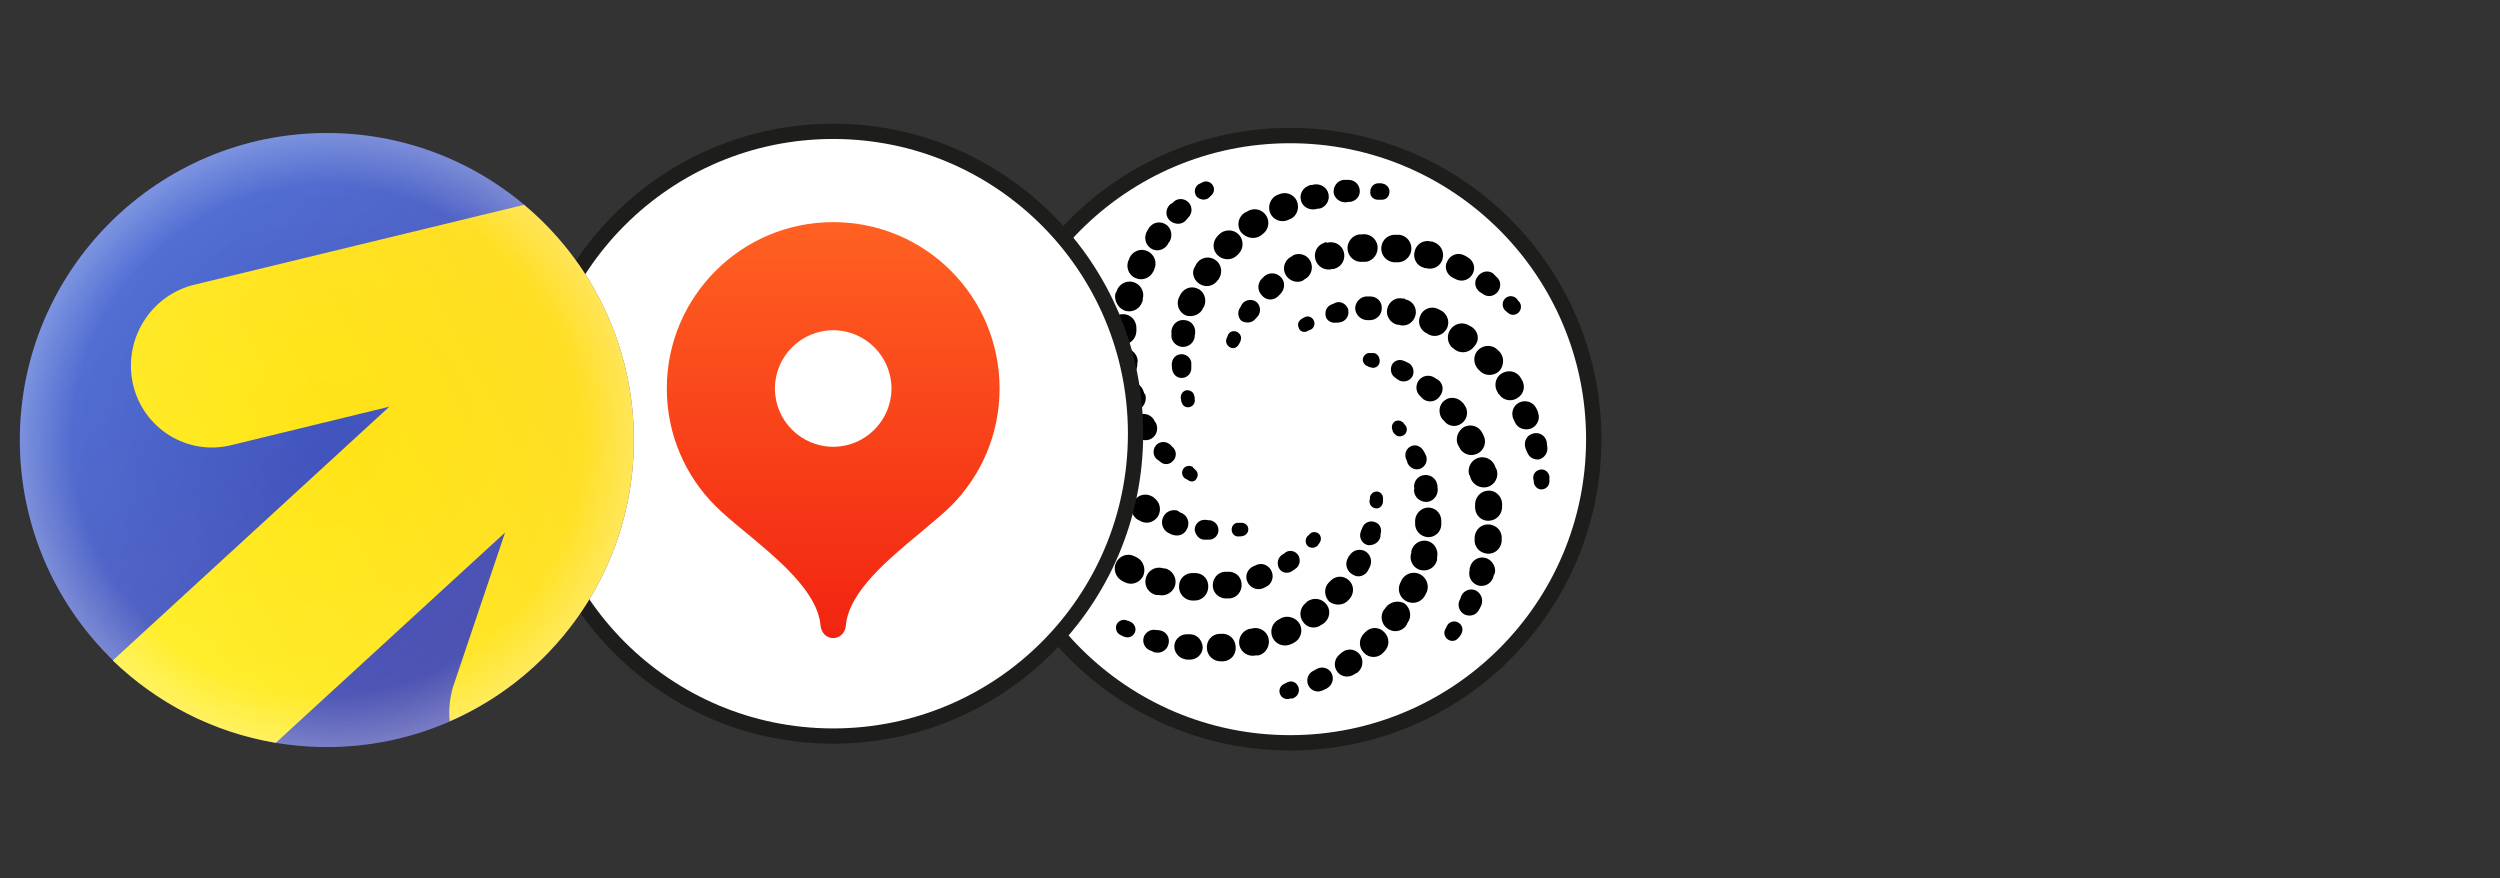
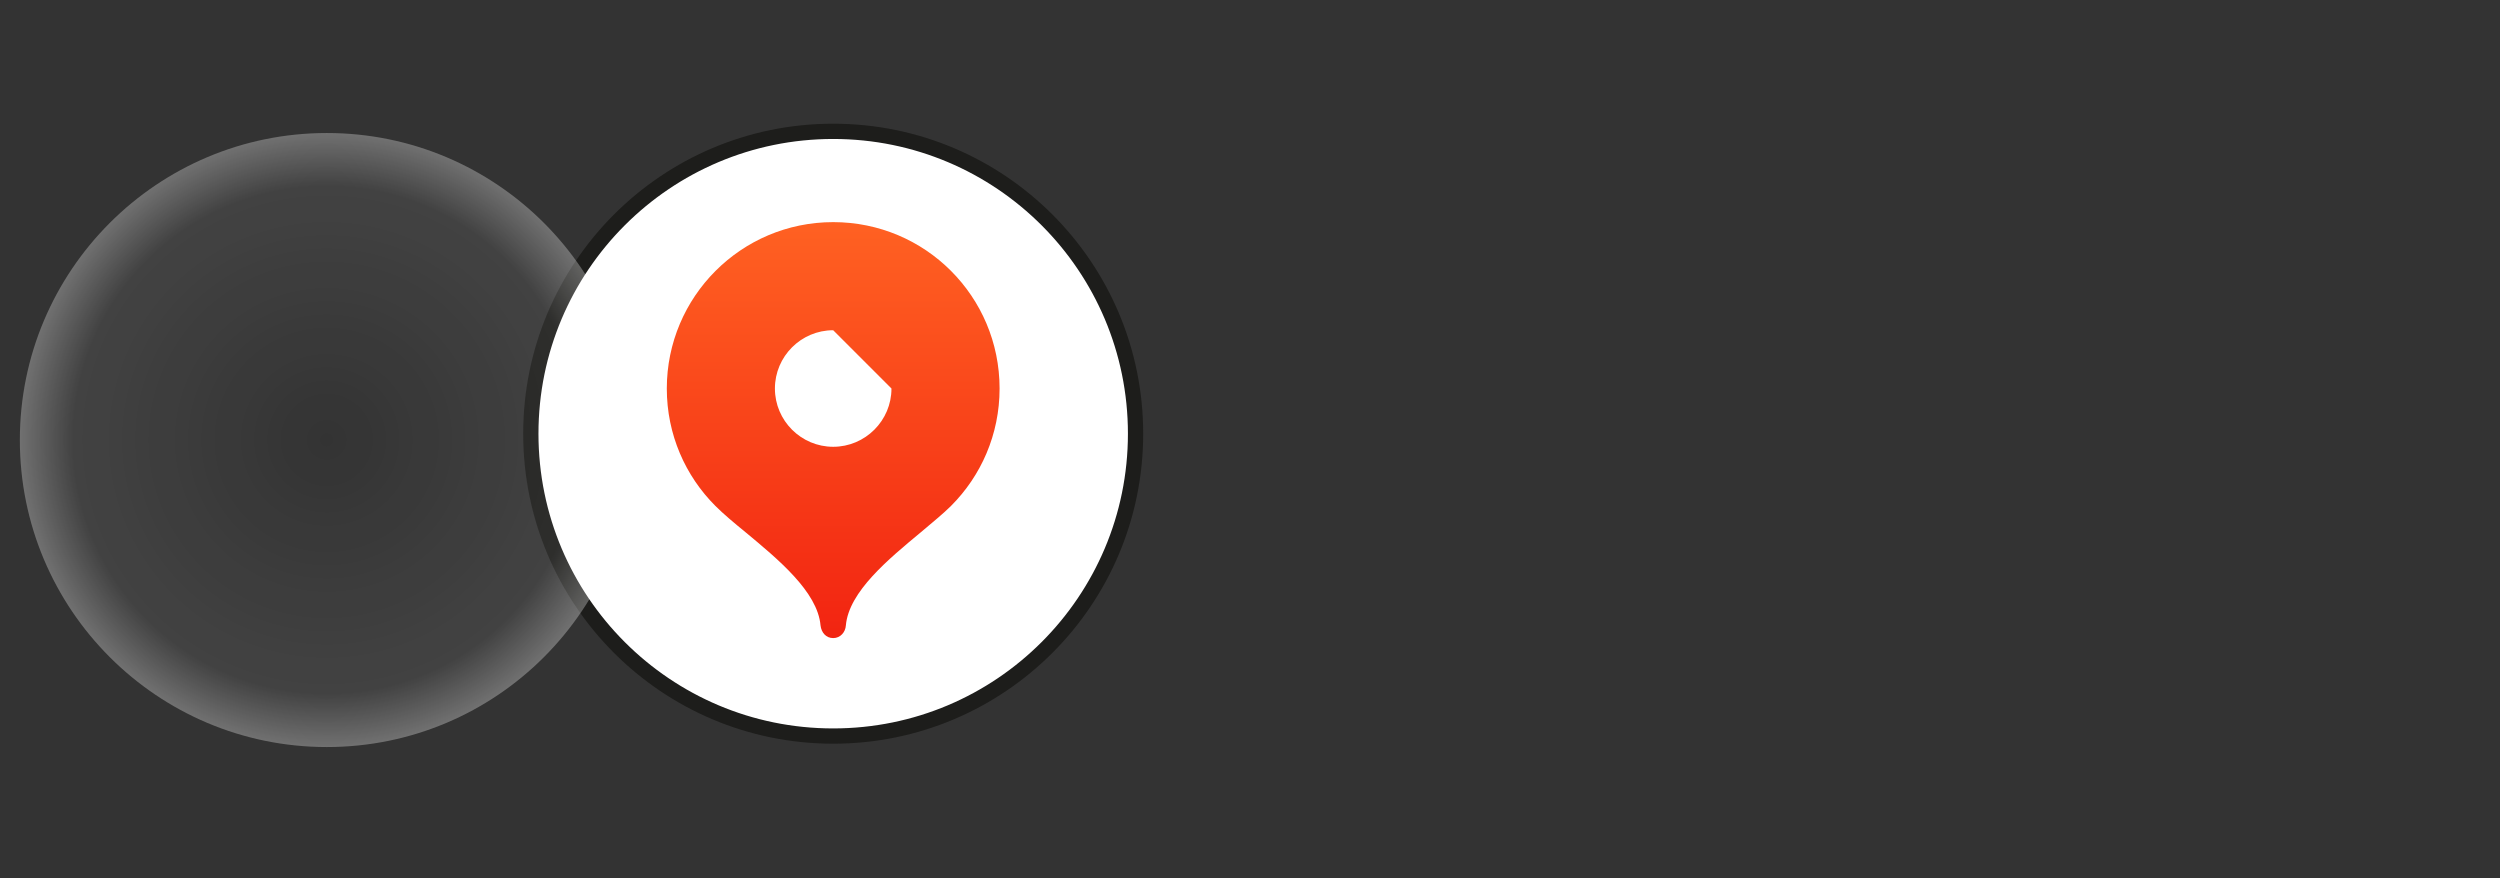
<svg xmlns="http://www.w3.org/2000/svg" version="1.1" id="Layer_1" x="0px" y="0px" viewBox="0 0 592 208" style="enable-background:new 0 0 592 208;" xml:space="preserve">
  <rect x="0" y="0" width="592" height="208" fill="#333333" stroke="none" />
  <style type="text/css">
	.st0{fill:#FFFFFF;}
	.st1{fill:#FFFFFF;stroke:#1D1D1B;stroke-width:1.804;stroke-miterlimit:10;}
	.st2{fill-rule:evenodd;clip-rule:evenodd;fill:url(#SVGID_1_);}
	.st3{fill:url(#SVGID_00000038397137366917521510000006372166646669103026_);}
	.st4{fill:url(#SVGID_00000029034815915654551350000013337838346484172160_);}
	.st5{fill-rule:evenodd;clip-rule:evenodd;fill:url(#SVGID_00000172413107498675988990000013723813817823085452_);}
	.st6{fill:url(#SVGID_00000160881002605316134930000005710052723296333728_);}
	.st7{fill:url(#SVGID_00000012445936484445322850000001111080728374868890_);}
	.st8{fill-rule:evenodd;clip-rule:evenodd;fill:url(#SVGID_00000176757793252703816380000003269804616715878325_);}
	.st9{fill:url(#SVGID_00000055688458373703113440000012734205464243848870_);}
	.st10{fill:url(#SVGID_00000021810565317464881510000011306082031764781700_);}
	.st11{fill-rule:evenodd;clip-rule:evenodd;fill:url(#SVGID_00000124127780053571168380000016919996765375922567_);}
	.st12{fill:url(#SVGID_00000101078737691907569900000012919227615649166763_);}
	.st13{fill:url(#SVGID_00000173861882729890004510000000433659387963052967_);}
	.st14{clip-path:url(#SVGID_00000017489626239481299680000000543447917262996634_);}
	.st15{fill-rule:evenodd;clip-rule:evenodd;fill:url(#SVGID_00000097480350110039058330000015154733866346145158_);}
	.st16{fill:url(#SVGID_00000138544372528189299730000009953240107753845144_);}
	.st17{fill:url(#SVGID_00000070836206798082186270000013155165548476995220_);}
	.st18{fill-rule:evenodd;clip-rule:evenodd;fill:url(#SVGID_00000115502219172588080900000017307520368425253013_);}
	.st19{fill:url(#SVGID_00000096750968155791246640000005105502577380920485_);}
	.st20{fill:url(#SVGID_00000178177489698532685570000009936136916977775536_);}
	.st21{fill:#FFFFFF;stroke:#1D1D1B;stroke-width:3.615;stroke-miterlimit:10;}
	.st22{fill-rule:evenodd;clip-rule:evenodd;fill:url(#SVGID_00000044155063769767261230000005652909930103072384_);}
	.st23{fill:url(#SVGID_00000016786669935539724790000007296727106373109920_);}
	.st24{fill:url(#SVGID_00000163048606744430118610000005837752580330253958_);}
	.st25{fill:url(#SVGID_00000132775111563532522300000015428133732660129920_);}
	.st26{fill:url(#SVGID_00000003799091873375420230000001345443636141474455_);}
	.st27{fill-rule:evenodd;clip-rule:evenodd;fill:url(#SVGID_00000120534985629859820550000013861184484840408209_);}
	.st28{fill:url(#SVGID_00000059283079943789598910000009005155837242659490_);}
	.st29{fill:url(#SVGID_00000050623868428730586290000010864738673487111077_);}
	.st30{fill-rule:evenodd;clip-rule:evenodd;fill:url(#SVGID_00000025421995192082779340000011987460954967190177_);}
	.st31{fill:url(#SVGID_00000059308810456070934850000006979883012515148199_);}
	.st32{fill:url(#SVGID_00000061473089505295599580000003864112333594636198_);}
	.st33{fill-rule:evenodd;clip-rule:evenodd;fill:url(#SVGID_00000018206390585366736570000016134430478131548858_);}
	.st34{fill:#FFFFFF;stroke:#1D1D1B;stroke-width:0.613;stroke-miterlimit:10;}
	.st35{fill:#FFFFFF;stroke:#1D1D1B;stroke-width:0.61;stroke-miterlimit:10;}
	.st36{fill-rule:evenodd;clip-rule:evenodd;fill:url(#SVGID_00000050628041602829067510000000086468757669987773_);}
	.st37{fill:url(#SVGID_00000155856938414867566770000010053669381189341594_);}
	.st38{fill:url(#SVGID_00000122700725967310960400000013355873258494173591_);}
	.st39{fill:url(#SVGID_00000180333006650809160680000003356923648323778495_);}
	.st40{fill-rule:evenodd;clip-rule:evenodd;fill:url(#SVGID_00000130637006838017764630000018257897919599307960_);}
	.st41{fill:url(#SVGID_00000031174680521102217140000001313799644640950189_);}
	.st42{fill:url(#SVGID_00000037690924314251308480000011834689098291847087_);}
	.st43{fill:url(#SVGID_00000022560522079425580570000007571187189321352621_);}
	.st44{fill:url(#SVGID_00000049213464812569202380000002682547331203533207_);}
	.st45{fill-rule:evenodd;clip-rule:evenodd;fill:url(#SVGID_00000069392619117073436400000017202471440763530894_);}
	.st46{fill:url(#SVGID_00000021116071648699769770000016033434398213646761_);}
	.st47{fill:url(#SVGID_00000168833003066122875480000006334172809952577198_);}
	.st48{fill-rule:evenodd;clip-rule:evenodd;fill:url(#SVGID_00000111167475149277408270000004162679575655873966_);}
	.st49{fill:url(#SVGID_00000146463860664196998140000006980695570248476040_);}
	.st50{fill-rule:evenodd;clip-rule:evenodd;fill:url(#SVGID_00000127727638147233139890000009402648624069949085_);}
	.st51{fill:url(#SVGID_00000113330734615929426650000011178477365407437485_);}
	.st52{fill:url(#SVGID_00000111159146654518417960000001122698805412554649_);}
	.st53{fill:url(#SVGID_00000116917045246606080580000015784681808398270907_);}
	.st54{fill-rule:evenodd;clip-rule:evenodd;fill:url(#SVGID_00000181785439644759125990000014765920762863818142_);}
	.st55{fill:url(#SVGID_00000064335454434814129690000014455613686540381346_);}
	.st56{fill:url(#SVGID_00000042735041056048737500000008767638489653747074_);}
	.st57{fill:#FFFFFF;stroke:#1D1D1B;stroke-width:3.634;stroke-miterlimit:10;}
	.st58{fill:#FFFFFF;stroke:#1D1D1B;stroke-width:3.616;stroke-miterlimit:10;}
	.st59{fill-rule:evenodd;clip-rule:evenodd;fill:url(#SVGID_00000063630886905380307020000018290757552007165373_);}
	.st60{fill:url(#SVGID_00000105424097036640699810000013048708248222248356_);}
	.st61{fill:url(#SVGID_00000141443724109730190820000000425760562951547023_);}
	.st62{fill:url(#SVGID_00000032644067583482035680000015084030734558944434_);}
</style>
  <g>
    <g>
      <g>
-         <circle class="st57" cx="305.5" cy="104" r="71.9" />
-       </g>
-       <path d="M281.5,113.8l-0.3-0.2l-0.2-0.1l-0.2-0.1c-0.8-0.4-1.1-1.4-0.7-2.2c0.4-0.8,1.4-1.1,2.2-0.7c0.1,0,0.2,0.1,0.2,0.2    l0.3,0.3l0.1,0.1l0.1,0.1c0.7,0.5,0.8,1.5,0.3,2.2C283,114,282.1,114.2,281.5,113.8z M277.6,109.3c1-0.8,1.1-2.3,0.3-3.2l-0.1-0.1    l-0.1-0.1l-0.4-0.4c-0.1-0.1-0.2-0.2-0.3-0.3c-1-0.8-2.5-0.7-3.3,0.3c-0.8,1-0.7,2.5,0.3,3.3l0.2,0.1l0.1,0.1l0.4,0.3    C275.5,110.1,276.8,110.1,277.6,109.3z M268.6,102.3l0.1,0.2l0.1,0.2l0.2,0.3c0.8,1.2,2.3,1.6,3.6,0.9c1.3-0.7,1.8-2.4,1.1-3.8    l-0.1-0.1l-0.1-0.1l-0.2-0.4c0-0.1-0.1-0.1-0.1-0.2c-0.9-1.3-2.6-1.7-3.9-0.8C268.1,99.2,267.7,101,268.6,102.3z M270.9,93.1    l0-0.2l-0.1-0.2c0,0,0,0,0,0c-0.5-1.7-2.3-2.6-3.9-2c-1.6,0.5-2.5,2.3-2,4l0.1,0.2l0.1,0.2l0.1,0.2c0.5,1.6,2.3,2.5,3.9,2    c1.6-0.5,2.6-2.3,2.1-3.9L270.9,93.1z M269.4,85.8l0-0.2l0-0.3c0,0,0,0,0,0c-0.2-1.8-1.8-3-3.6-2.8c-1.7,0.2-3,1.8-2.8,3.6l0,0.2    l0,0.2l0,0.2c0.2,1.7,1.8,3,3.5,2.8c1.7-0.2,3-1.8,2.8-3.6L269.4,85.8z M265.7,81.6c1.8,0.1,3.3-1.3,3.4-3.1l0-0.2l0-0.2l0-0.3    c0,0,0,0,0,0c0.1-1.8-1.3-3.4-3.1-3.4c-1.8-0.1-3.3,1.3-3.4,3.1l0,0.2l0,0.2l0,0.2C262.6,79.9,263.9,81.5,265.7,81.6z M266.5,73.6    c1.7,0.5,3.5-0.5,4-2.2l0.1-0.2l0-0.2l0-0.2c0.5-1.7-0.5-3.5-2.2-4c-1.7-0.5-3.5,0.5-4,2.2l-0.1,0.2l-0.1,0.2l-0.1,0.2l0,0    C263.8,71.2,264.8,73.1,266.5,73.6z M268.8,65.8c1.6,0.8,3.5,0.1,4.3-1.5l0.1-0.2l0.1-0.2l0-0.1c0.8-1.6,0.1-3.5-1.5-4.3    c-1.6-0.8-3.5-0.1-4.3,1.5l-0.1,0.2l0,0.1l-0.1,0.2l0,0C266.5,63.1,267.2,65.1,268.8,65.8z M276.5,57.9l0.2-0.4l0.1-0.1l0.1-0.1    c0.8-1.3,0.6-3-0.6-4c-1.3-1-3.1-0.8-4.1,0.5l-0.2,0.3l-0.1,0.2l-0.1,0.1c0,0.1-0.1,0.1-0.1,0.2c-0.9,1.4-0.6,3.2,0.8,4.2    C273.8,59.7,275.6,59.3,276.5,57.9z M280.9,52.1l0.4-0.5l0.1-0.1l0.1-0.1c0.8-0.9,0.9-2.3,0.1-3.3c-0.9-1.1-2.5-1.3-3.6-0.4    l-0.4,0.4l-0.2,0.1l-0.2,0.1c-0.1,0.1-0.2,0.2-0.3,0.3c-1,1.1-0.9,2.8,0.2,3.7C278.3,53.3,280,53.2,280.9,52.1z M286.3,46.8    l0.3-0.3l0.1-0.1l0.1-0.1c0.7-0.6,0.9-1.6,0.4-2.4c-0.5-0.9-1.7-1.2-2.5-0.7l-0.4,0.2l-0.2,0.1l-0.2,0.1c-0.1,0-0.2,0.1-0.3,0.2    c-0.8,0.7-0.9,1.9-0.2,2.8C284.3,47.4,285.5,47.5,286.3,46.8z M293.6,127l0.2,0l0.2,0l0.4-0.1c0.7-0.2,1.2-0.8,1.2-1.6    c0-0.9-0.8-1.5-1.6-1.5l-0.2,0l-0.2,0l-0.4,0c-0.1,0-0.2,0-0.3,0c-0.9,0.2-1.4,1.1-1.2,2C291.9,126.7,292.7,127.2,293.6,127z     M285.4,127.8h0.2h0.2l0.5,0c1.1,0,2-0.8,2.2-1.9c0.2-1.3-0.6-2.4-1.9-2.7l-0.2,0l-0.2,0l-0.6-0.1c-0.1,0-0.3,0-0.4,0    c-1.3,0-2.3,1.1-2.3,2.4C283.1,126.8,284.1,127.9,285.4,127.8z M277.1,126.4l0.2,0.1l0.2,0.1l0.4,0.1c1.4,0.4,2.8-0.3,3.3-1.7    c0.6-1.4-0.1-3.1-1.6-3.6l-0.2-0.1l-0.2-0.1L279,121c-0.1,0-0.2-0.1-0.2-0.1c-1.5-0.4-3,0.4-3.5,1.9    C274.8,124.4,275.7,125.9,277.1,126.4z M269.3,123l0.2,0.1l0.2,0.1l0.2,0.1c1.4,0.9,3.3,0.5,4.3-1c0.9-1.5,0.5-3.4-0.9-4.4    l-0.1-0.1l-0.1-0.1l-0.2-0.1c0,0,0,0,0,0c-1.5-0.9-3.4-0.5-4.3,1C267.4,120.1,267.9,122,269.3,123z M262.6,117.7l0.1,0.1l0.1,0.1    l0.1,0.1c1.3,1.2,3.3,1.1,4.5-0.2c1.2-1.3,1.1-3.3-0.1-4.5l-0.1-0.1l-0.1-0.1l-0.2-0.2c0,0,0,0,0,0c-1.3-1.2-3.3-1.1-4.5,0.2    C261.2,114.4,261.3,116.5,262.6,117.7z M256.9,111.3l0.1,0.2l0.1,0.2l0.1,0.2c1.1,1.4,3.1,1.7,4.5,0.6c1.4-1.1,1.7-3.1,0.7-4.6    l-0.1-0.1l-0.1-0.1l-0.2-0.2c0,0,0,0,0,0c-1.1-1.4-3.1-1.7-4.6-0.6C256,107.8,255.8,109.8,256.9,111.3z M254.4,99.2    c-1.6,0.7-2.4,2.6-1.7,4.3l0.1,0.2l0.1,0.2l0.1,0.2l0,0c0.7,1.6,2.6,2.4,4.3,1.7c1.6-0.7,2.4-2.7,1.7-4.3l-0.1-0.2l-0.1-0.2    l-0.1-0.2C257.9,99.3,256,98.5,254.4,99.2z M252.3,91.6c-1.7,0.4-2.7,2.2-2.3,3.9l0,0.2l0,0.1l0,0.2l0,0c0.4,1.7,2.2,2.8,3.9,2.3    c1.7-0.5,2.7-2.2,2.3-4l-0.1-0.2l0-0.2l0-0.1C255.8,92.2,254,91.1,252.3,91.6z M249.1,87.4l0,0.2c0,0.1,0,0.2,0,0.2    c0.2,1.6,1.6,2.8,3.3,2.7c1.6-0.2,2.8-1.6,2.6-3.3l0-0.4l0-0.2l0-0.2c-0.2-1.5-1.5-2.7-3-2.7c-1.6,0-2.9,1.4-2.9,3l0,0.4    L249.1,87.4z M251.9,82.5c1.4,0.1,2.7-1.1,2.7-2.5l0-0.6l0-0.2l0-0.2c0.1-1.2-0.8-2.4-2-2.6c-1.4-0.3-2.7,0.6-3,2l-0.1,0.6l0,0.2    l0,0.2c0,0.1,0,0.3-0.1,0.4C249.3,81.2,250.5,82.4,251.9,82.5z M253.1,74c1.1,0.2,2.1-0.5,2.2-1.6l0.1-0.5l0-0.2l0-0.2    c0.2-0.9-0.3-1.8-1.2-2.1c-1-0.4-2,0.1-2.4,1.1l-0.1,0.4l-0.1,0.2l-0.1,0.2c0,0.1-0.1,0.2-0.1,0.3C251.4,72.8,252.1,73.8,253.1,74    z M312.1,129.1l0.1-0.2l0.1-0.1l0.2-0.3c0.4-0.6,0.4-1.4-0.1-2c-0.6-0.6-1.6-0.7-2.2-0.1l-0.1,0.1l-0.1,0.1l-0.3,0.3    c-0.1,0.1-0.1,0.1-0.2,0.2c-0.5,0.7-0.4,1.8,0.3,2.3C310.5,129.9,311.5,129.8,312.1,129.1z M306.3,135l0.2-0.1l0.1-0.1l0.4-0.3    c0.8-0.7,1-1.9,0.5-2.9c-0.6-1.1-2-1.5-3.1-0.8l-0.1,0.1l-0.1,0.1l-0.5,0.3c-0.1,0.1-0.2,0.2-0.3,0.2c-1,0.9-1.1,2.4-0.3,3.4    C303.8,135.8,305.3,135.9,306.3,135z M301.2,135.5c-0.5-1.5-2.1-2.3-3.5-1.8l-0.2,0.1l-0.2,0.1L297,134c-0.1,0-0.2,0.1-0.2,0.1    c-1.4,0.6-2.1,2.3-1.4,3.7c0.6,1.4,2.3,2.1,3.7,1.5l0.2-0.1l0.2-0.1l0.4-0.2C301,138.4,301.7,136.9,301.2,135.5z M290.6,135.4    l-0.2,0l-0.2,0l-0.3,0c0,0,0,0,0,0c-1.7,0.2-2.9,1.8-2.7,3.6c0.2,1.7,1.8,2.9,3.5,2.7l0.2,0l0.2,0l0.2,0c1.7-0.2,2.9-1.8,2.7-3.5    C293.9,136.4,292.3,135.2,290.6,135.4z M283.2,135.7l-0.2,0l-0.2,0l-0.3,0c0,0,0,0,0,0c-1.8-0.1-3.3,1.3-3.3,3.1    c-0.1,1.8,1.3,3.3,3,3.4l0.2,0l0.2,0l0.2,0c1.7,0.1,3.2-1.3,3.3-3C286.3,137.3,285,135.8,283.2,135.7z M275.9,134.6l-0.2,0l-0.2,0    l-0.3-0.1c0,0,0,0,0,0c-1.8-0.4-3.5,0.7-3.9,2.5c-0.4,1.8,0.7,3.5,2.5,3.9l0.2,0l0.2,0l0.2,0c1.7,0.4,3.5-0.7,3.9-2.4    C278.7,136.8,277.6,135,275.9,134.6z M269.2,132l-0.2-0.1l-0.2-0.1l-0.2-0.1c-1.6-0.8-3.5-0.1-4.3,1.5c-0.8,1.6-0.1,3.6,1.5,4.4    l0.2,0.1l0.2,0.1l0.2,0.1l0,0c1.6,0.8,3.5,0.1,4.3-1.5C271.4,134.8,270.8,132.8,269.2,132z M262.7,128.3l-0.2-0.1l-0.1-0.1    l-0.1-0.1c-1.4-1-3.4-0.7-4.5,0.8c-1,1.4-0.7,3.5,0.7,4.5l0.2,0.1l0.1,0.1l0.2,0.1l0,0c1.4,1,3.4,0.7,4.5-0.8    C264.5,131.3,264.2,129.3,262.7,128.3z M257.1,123.7l-0.3-0.3l-0.1-0.1l-0.1-0.1c-1.1-1.1-2.8-1.1-4-0.1c-1.2,1.1-1.3,3-0.3,4.2    l0.3,0.3l0.1,0.2l0.1,0.1c0,0.1,0.1,0.1,0.2,0.2c1.2,1.1,3.1,1.1,4.2-0.1C258.3,126.7,258.3,124.8,257.1,123.7z M252.2,118.3    l-0.4-0.5l-0.1-0.1l-0.1-0.1c-0.7-1-2.1-1.3-3.2-0.7c-1.2,0.7-1.7,2.2-1,3.5l0.3,0.5l0.1,0.2l0.1,0.2c0.1,0.1,0.2,0.3,0.2,0.4    c0.9,1.2,2.5,1.4,3.7,0.5C252.9,121.1,253.1,119.5,252.2,118.3z M248,112.1l-0.2-0.4l-0.1-0.2l-0.1-0.2c-0.4-0.8-1.4-1.2-2.3-0.8    c-1,0.4-1.5,1.4-1.1,2.4l0.1,0.4l0.1,0.2l0.1,0.2c0,0.1,0.1,0.2,0.1,0.3c0.5,0.9,1.7,1.3,2.6,0.7C248.2,114.2,248.5,113,248,112.1    z M327.5,118.7l0-0.2l0-0.2l0-0.4c0-0.7-0.6-1.4-1.3-1.5c-0.9-0.1-1.6,0.5-1.8,1.3l0,0.2l0,0.2l-0.1,0.4c0,0.1,0,0.2,0,0.3    c0,0.9,0.8,1.6,1.7,1.6C326.8,120.4,327.5,119.6,327.5,118.7z M326.9,127l0-0.2l0-0.2l0.1-0.5c0.2-1.1-0.4-2.2-1.5-2.5    c-1.2-0.4-2.5,0.2-2.9,1.4l-0.1,0.2l-0.1,0.2l-0.2,0.6c0,0.1-0.1,0.3-0.1,0.4c-0.2,1.3,0.7,2.5,1.9,2.7    C325.4,129.2,326.7,128.3,326.9,127z M324,135l0.1-0.2l0.1-0.2l0.2-0.4c0.6-1.3,0.2-2.8-1-3.6c-1.3-0.8-3-0.4-3.8,0.9l-0.1,0.1    l-0.1,0.1l-0.2,0.4c0,0.1-0.1,0.1-0.1,0.2c-0.7,1.4-0.1,3.1,1.3,3.8C321.6,136.9,323.3,136.4,324,135z M319.3,142.1l0.1-0.1    l0.1-0.1l0.1-0.1c1.1-1.3,1.1-3.2-0.2-4.4c-1.3-1.2-3.2-1.1-4.4,0.2l-0.1,0.1l-0.1,0.1l-0.2,0.2c0,0,0,0,0,0    c-1.2,1.3-1,3.3,0.2,4.5C316.2,143.5,318.2,143.4,319.3,142.1z M313,147.9l0.2-0.1l0.1-0.1l0.2-0.1c1.4-1.1,1.7-3.1,0.6-4.5    c-1.1-1.4-3-1.7-4.5-0.7l-0.1,0.1l-0.1,0.1l-0.2,0.2c0,0,0,0,0,0c-1.4,1.1-1.7,3.1-0.6,4.5C309.6,148.8,311.6,149,313,147.9z     M303.3,146.4l-0.1,0.1l-0.2,0.1l-0.2,0.1c0,0,0,0,0,0c-1.6,0.8-2.2,2.8-1.4,4.4c0.8,1.6,2.8,2.2,4.4,1.4l0.2-0.1l0.2-0.1l0.2-0.1    c1.6-0.8,2.2-2.8,1.4-4.4C306.9,146.2,304.9,145.6,303.3,146.4z M296.5,148.8l-0.2,0.1l-0.2,0l-0.2,0c-1.7,0.4-2.8,2.2-2.4,3.9    c0.4,1.8,2.2,2.8,3.9,2.4l0.2,0l0.2,0l0.2,0l0,0c1.7-0.4,2.8-2.2,2.4-4C300,149.4,298.2,148.4,296.5,148.8z M289.2,150.1l-0.2,0    l-0.2,0l-0.1,0c-1.8,0.1-3.1,1.7-2.9,3.5c0.1,1.8,1.7,3.1,3.4,3l0.2,0l0.1,0l0.2,0h0c1.8-0.1,3.1-1.7,2.9-3.5    C292.5,151.3,291,149.9,289.2,150.1z M282,150.2l-0.4,0l-0.2,0l-0.2,0c-1.5-0.1-2.9,1-3.1,2.5c-0.2,1.6,0.9,3.1,2.5,3.4l0.4,0.1    l0.2,0l0.2,0c0.1,0,0.2,0,0.2,0c1.6,0.1,3.1-1.1,3.2-2.8C284.8,151.8,283.6,150.3,282,150.2z M274.8,149.3l-0.6-0.1l-0.2,0l-0.2,0    c-1.2-0.3-2.4,0.4-2.9,1.5c-0.5,1.3,0.1,2.8,1.4,3.3l0.5,0.2l0.2,0.1l0.2,0.1c0.1,0.1,0.3,0.1,0.4,0.1c1.4,0.3,2.8-0.6,3.1-2    C277.1,151,276.2,149.6,274.8,149.3z M267.6,147.2l-0.4-0.2L267,147l-0.2-0.1c-0.8-0.3-1.8,0-2.3,0.8c-0.5,0.9-0.2,2.1,0.7,2.6    l0.4,0.2l0.2,0.1l0.2,0.1c0.1,0,0.2,0.1,0.3,0.1c1,0.4,2.1-0.1,2.5-1.2C269.1,148.7,268.6,147.6,267.6,147.2z M329.8,102.2    l0.1,0.1l0.2,0.3c0.1,0.1,0.1,0.2,0.2,0.2c0.6,0.7,1.6,0.7,2.3,0.1c0.7-0.6,0.7-1.7,0.1-2.3l-0.1-0.1l-0.1-0.1l-0.2-0.3    c-0.5-0.5-1.3-0.7-2-0.3c-0.7,0.5-0.9,1.4-0.5,2.2L329.8,102.2z M333,108.8l0.1,0.2l0.2,0.6c0,0.1,0.1,0.3,0.2,0.4    c0.7,1.1,2.1,1.5,3.2,0.8c1.1-0.7,1.5-2.1,0.8-3.3l-0.1-0.2l-0.1-0.2l-0.3-0.5c-0.6-0.9-1.7-1.4-2.7-1c-1.2,0.4-1.8,1.8-1.4,2.9    L333,108.8z M334.8,116.1l0.1,0.4c0,0.1,0,0.2,0,0.2c0.4,1.5,1.9,2.4,3.4,2.1c1.5-0.4,2.4-1.9,2.1-3.4l0-0.2l0-0.2l-0.1-0.4    c-0.3-1.4-1.7-2.3-3.1-2.1c-1.5,0.2-2.6,1.6-2.3,3.2l0,0.2L334.8,116.1z M338.4,120.2c-1.7-0.1-3.2,1.3-3.3,3l0,0.2l0,0.2l0,0.3    c0,0,0,0,0,0c-0.1,1.7,1.3,3.2,3,3.3c1.7,0.1,3.2-1.3,3.2-3l0-0.2l0-0.2l0-0.2C341.4,121.7,340.1,120.3,338.4,120.2z M338,128.1    c-1.7-0.4-3.4,0.7-3.8,2.4l0,0.2l0,0.2l-0.1,0.3c0,0,0,0,0,0c-0.4,1.7,0.7,3.5,2.4,3.8c1.7,0.4,3.4-0.7,3.8-2.4l0-0.2l0-0.2l0-0.2    C340.7,130.3,339.7,128.5,338,128.1z M336.1,135.9c-1.6-0.7-3.6,0-4.3,1.7l-0.1,0.2l-0.1,0.2l-0.1,0.2c0,0,0,0,0,0    c-0.7,1.7,0.1,3.6,1.8,4.3c1.7,0.7,3.6-0.1,4.3-1.8l0.1-0.2l0.1-0.2l0.1-0.2C338.5,138.5,337.7,136.6,336.1,135.9z M328.1,143.9    l-0.1,0.2l-0.1,0.1l-0.1,0.1c-1.1,1.4-0.7,3.5,0.7,4.5c1.4,1.1,3.5,0.8,4.5-0.7l0.1-0.2l0.1-0.2l0.1-0.2l0,0    c1.1-1.5,0.7-3.5-0.7-4.6C331.2,142.1,329.2,142.4,328.1,143.9z M323.4,149.6l-0.2,0.2l-0.1,0.1L323,150c-1.3,1.3-1.3,3.3,0,4.6    c1.2,1.3,3.3,1.3,4.5,0l0.1-0.1l0.1-0.1l0.1-0.1l0,0c1.3-1.3,1.3-3.3,0-4.6C326.6,148.4,324.6,148.4,323.4,149.6z M317.9,154.4    l-0.4,0.3l-0.1,0.1l-0.1,0.1c-1.2,0.9-1.6,2.6-0.8,3.9c0.8,1.4,2.6,1.8,4,1l0.3-0.2l0.2-0.1l0.2-0.1c0.1,0,0.1-0.1,0.2-0.1    c1.3-1,1.6-2.8,0.7-4.2C321.1,153.7,319.2,153.4,317.9,154.4z M311.8,158.4l-0.5,0.3l-0.2,0.1l-0.2,0.1c-1.1,0.6-1.6,1.9-1.2,3.1    c0.4,1.3,1.9,2.1,3.2,1.6l0.5-0.2l0.2-0.1l0.2-0.1c0.1,0,0.3-0.1,0.4-0.2c1.3-0.7,1.8-2.3,1.1-3.6    C314.7,158.2,313.1,157.7,311.8,158.4z M305,161.5l-0.4,0.2l-0.2,0.1l-0.2,0.1c-0.8,0.3-1.4,1.2-1.2,2.1c0.2,1,1.1,1.7,2.2,1.5    l0.4-0.1l0.2,0l0.2,0c0.1,0,0.2,0,0.3-0.1c1-0.4,1.5-1.5,1.2-2.5C307.1,161.6,306,161.1,305,161.5z M325.3,83.6l-0.2,0l-0.2,0    l-0.4,0c-0.7-0.1-1.4,0.3-1.7,1.1c-0.3,0.8,0.2,1.7,1,2l0.2,0.1l0.2,0.1l0.4,0.1c0.1,0,0.2,0,0.3,0.1c0.9,0.1,1.7-0.5,1.8-1.4    C326.8,84.5,326.1,83.7,325.3,83.6z M330.5,89.5l0.1,0.1l0.1,0.1l0.5,0.3c0.1,0.1,0.2,0.1,0.4,0.2c1.2,0.4,2.6-0.2,3-1.4    c0.4-1.2-0.2-2.6-1.4-3l-0.2-0.1l-0.2-0.1l-0.5-0.2c-1-0.4-2.2,0-2.7,1C329.1,87.5,329.4,88.9,330.5,89.5z M340.5,89.9l-0.2-0.1    l-0.2-0.1l-0.3-0.2c-1.1-0.8-2.7-0.7-3.7,0.4c-1,1.2-0.9,2.9,0.2,3.9l0.1,0.1l0.1,0.1l0.3,0.3c0.1,0.1,0.1,0.1,0.2,0.2    c1.2,0.9,3,0.7,3.9-0.6C342,92.6,341.8,90.8,340.5,89.9z M346.2,100.2c1.4-1.1,1.6-3.1,0.5-4.4l-0.1-0.2l-0.1-0.1l-0.1-0.1    c-1.1-1.3-3-1.6-4.3-0.6c-1.4,1-1.6,3-0.6,4.4l0.1,0.1l0.1,0.1l0.2,0.2c0,0,0,0,0,0C342.9,101,344.8,101.3,346.2,100.2z     M345.3,105.5l0.1,0.1l0.1,0.2l0.1,0.2c0,0,0,0,0,0c0.8,1.6,2.7,2.2,4.3,1.4c1.6-0.8,2.2-2.8,1.4-4.3l-0.1-0.2l-0.1-0.2l-0.1-0.2    c-0.8-1.6-2.7-2.2-4.3-1.4C345.2,102,344.5,103.9,345.3,105.5z M348.1,112.6l0,0.2l0.1,0.3c0,0,0,0,0,0c0.5,1.7,2.4,2.7,4.1,2.2    c1.7-0.5,2.7-2.4,2.1-4.1l-0.1-0.2l-0.1-0.2l-0.1-0.2c-0.5-1.7-2.3-2.7-4-2.2c-1.7,0.5-2.7,2.3-2.2,4.1L348.1,112.6z M355.7,119.4    l0-0.2v0c-0.1-1.8-1.7-3.2-3.4-3c-1.8,0.1-3.1,1.7-3,3.5l0,0.2l0,0.2l0,0.2c0.1,1.8,1.6,3.2,3.4,3c1.8-0.1,3.1-1.7,3-3.5l0-0.2    L355.7,119.4z M352.7,124.2c-1.8-0.2-3.3,1.1-3.5,2.9l0,0.2l0,0.2l0,0.1c-0.2,1.8,1.1,3.3,2.9,3.5c1.8,0.2,3.3-1.1,3.5-2.9l0-0.2    l0-0.1l0-0.2l0,0C355.8,125.9,354.5,124.4,352.7,124.2z M351.7,132.1c-1.6-0.4-3.2,0.6-3.6,2.2l-0.1,0.4l0,0.2l0,0.2    c-0.4,1.5,0.5,3,1.9,3.5c1.5,0.5,3.2-0.3,3.7-1.9l0.1-0.4l0.1-0.2l0.1-0.2c0-0.1,0-0.2,0.1-0.2    C354.3,134.2,353.3,132.5,351.7,132.1z M349.4,139.8c-1.3-0.6-2.9,0.1-3.4,1.4l-0.2,0.6l-0.1,0.2l-0.1,0.2c-0.5,1.1-0.1,2.5,1,3.2    c1.2,0.7,2.8,0.4,3.5-0.8l0.3-0.5l0.1-0.2l0.1-0.2c0.1-0.1,0.1-0.3,0.2-0.4C351.3,141.9,350.7,140.4,349.4,139.8z M345.3,147.4    c-0.9-0.5-2.1-0.2-2.6,0.7l-0.2,0.4l-0.1,0.2l-0.1,0.2c-0.5,0.8-0.3,1.8,0.4,2.4c0.8,0.7,2,0.6,2.6-0.2l0.3-0.3l0.1-0.2l0.1-0.1    c0.1-0.1,0.1-0.2,0.2-0.3C346.6,149.1,346.3,148,345.3,147.4z M309.4,78.5l0.2-0.1l0.2-0.1l0.4-0.2c0.1,0,0.2-0.1,0.3-0.1    c0.8-0.5,1-1.5,0.5-2.3c-0.5-0.8-1.5-1-2.2-0.5l-0.2,0.1l-0.2,0.1l-0.3,0.2c-0.6,0.4-0.9,1.2-0.6,1.9    C307.7,78.4,308.6,78.8,309.4,78.5z M316.4,76.4l0.2,0l0.2,0l0.6-0.1c0.1,0,0.3-0.1,0.4-0.1c1.2-0.5,1.8-1.8,1.4-3.1    c-0.5-1.2-1.8-1.9-3-1.4l-0.2,0.1l-0.2,0.1l-0.5,0.2c-1,0.4-1.6,1.4-1.4,2.6C314,75.8,315.2,76.6,316.4,76.4z M324.3,70.2l-0.2,0    l-0.2,0l-0.4,0c-1.4,0.1-2.5,1.3-2.6,2.7c0,1.5,1.2,2.8,2.7,2.9l0.2,0l0.2,0l0.4,0c0.1,0,0.2,0,0.2,0c1.5-0.1,2.7-1.4,2.6-3    C327.2,71.3,325.9,70.1,324.3,70.2z M332.6,70.7l-0.2,0l-0.2,0c-1.7-0.4-3.3,0.7-3.7,2.4c-0.4,1.7,0.7,3.4,2.4,3.8l0.2,0l0.2,0    l0.2,0.1c0,0,0,0,0,0c1.7,0.4,3.3-0.7,3.7-2.4c0.4-1.7-0.7-3.4-2.4-3.7L332.6,70.7z M340.8,73.3l-0.2-0.1l-0.2-0.1    c-1.6-0.7-3.5,0.1-4.1,1.7c-0.7,1.6,0,3.5,1.7,4.2l0.1,0.1l0.2,0.1l0.2,0.1c0,0,0,0,0,0c1.6,0.7,3.5-0.1,4.2-1.7    c0.7-1.6-0.1-3.5-1.7-4.2L340.8,73.3z M348.5,77.4l-0.2-0.1l-0.2-0.1l-0.2-0.1c-1.5-1-3.5-0.5-4.5,1c-1,1.5-0.6,3.6,0.9,4.5    l0.1,0.1l0.1,0.1l0.2,0.1c0,0,0,0,0,0c1.5,1,3.5,0.5,4.5-1C350.5,80.4,350,78.4,348.5,77.4z M355,83.2l-0.1-0.1l-0.1-0.1l-0.1-0.1    l0,0c-1.2-1.3-3.3-1.3-4.6-0.1c-1.3,1.2-1.3,3.3-0.1,4.6l0.2,0.2l0.1,0.1l0.1,0.1c1.2,1.3,3.3,1.3,4.6,0.1    C356.2,86.6,356.3,84.5,355,83.2z M360.3,89.8l-0.1-0.2l-0.1-0.1l-0.1-0.2l0,0c-1-1.5-3-1.8-4.5-0.8c-1.5,1-1.8,3-0.8,4.5l0.1,0.2    l0.1,0.1l0.1,0.1c1,1.5,3,1.8,4.4,0.8C360.9,93.3,361.3,91.3,360.3,89.8z M362.5,101.5c1.5-0.6,2.3-2.3,1.7-3.8l-0.1-0.4l-0.1-0.2    l-0.1-0.2c0-0.1-0.1-0.1-0.1-0.2c-0.7-1.5-2.5-2.1-4-1.4c-1.5,0.7-2.1,2.5-1.4,4l0.2,0.4l0.1,0.2l0.1,0.2    C359.4,101.4,361,102,362.5,101.5z M366.4,105.8l-0.1-0.6l0-0.2l0-0.2c0-0.1-0.1-0.3-0.1-0.4c-0.4-1.4-1.9-2.2-3.3-1.7    c-1.4,0.4-2.1,1.9-1.7,3.3l0.2,0.6l0.1,0.2l0.1,0.2c0.4,1.2,1.5,1.9,2.8,1.8C365.7,108.5,366.6,107.2,366.4,105.8z M366.9,113.5    v-0.2v-0.2c0-0.1,0-0.2,0-0.3c-0.2-1.1-1.2-1.8-2.2-1.6c-1.1,0.2-1.8,1.2-1.6,2.3l0.1,0.4l0,0.2l0,0.2c0.2,0.9,0.9,1.6,1.8,1.6    c1,0,1.9-0.8,1.9-1.9L366.9,113.5z M293.3,81.6l0.1-0.1l0.1-0.2l0.2-0.4c0-0.1,0.1-0.2,0.1-0.3c0.3-0.9-0.2-1.8-1.1-2.1    c-0.9-0.3-1.8,0.2-2,1.1l-0.1,0.2l-0.1,0.2l-0.1,0.3c-0.2,0.7,0.1,1.5,0.8,1.9C291.9,82.7,292.9,82.4,293.3,81.6z M297.3,75.5    l0.1-0.1l0.1-0.1l0.4-0.5c0.1-0.1,0.2-0.2,0.2-0.3c0.6-1.1,0.2-2.6-0.9-3.2c-1.1-0.6-2.6-0.2-3.2,0.9l-0.1,0.2l-0.1,0.2l-0.3,0.5    c-0.5,0.9-0.3,2.2,0.5,2.9C295.1,76.6,296.5,76.5,297.3,75.5z M302.5,70.3l0.1-0.1l0.1-0.1l0.3-0.3c0.1,0,0.1-0.1,0.2-0.2    c1.1-1.1,1.2-2.9,0.1-4c-1.1-1.1-2.8-1.2-4-0.1l-0.1,0.1l-0.1,0.1l-0.3,0.3c-1,1-1.1,2.6-0.2,3.7    C299.6,71.1,301.3,71.3,302.5,70.3z M306.1,60.6l-0.2,0.1l-0.2,0.1c-1.5,0.8-2.1,2.7-1.3,4.2c0.8,1.5,2.7,2.2,4.2,1.4l0.1-0.1    l0.1-0.1l0.2-0.1c0,0,0,0,0,0c1.5-0.8,2.1-2.7,1.3-4.3c-0.8-1.5-2.7-2.1-4.2-1.3L306.1,60.6z M314,57.3l-0.2,0.1l-0.2,0.1    c-1.7,0.5-2.6,2.3-2.1,4c0.5,1.7,2.3,2.7,4,2.2l0.2,0l0.2,0l0.2-0.1c0,0,0,0,0,0c1.7-0.5,2.6-2.3,2.1-4c-0.5-1.7-2.3-2.6-4-2.1    L314,57.3z M319.1,59.1c0.2,1.8,1.8,3.1,3.6,2.9l0.2,0l0.2,0l0.3,0c0,0,0,0,0,0c1.8-0.2,3-1.9,2.8-3.7c-0.2-1.8-1.9-3.1-3.7-2.8    l-0.2,0l-0.2,0l-0.2,0C320.2,55.7,318.9,57.4,319.1,59.1z M327.1,58.5c-0.2,1.8,1.1,3.4,2.9,3.6l0.2,0l0.2,0l0.2,0    c1.8,0.2,3.4-1.1,3.6-2.9c0.2-1.8-1.1-3.4-2.8-3.6l-0.2,0l-0.2,0l-0.2,0l0,0C328.8,55.4,327.3,56.7,327.1,58.5z M337.2,63.4    l0.2,0.1l0.2,0l0.1,0c1.7,0.5,3.5-0.5,3.9-2.2c0.5-1.7-0.5-3.5-2.2-4l-0.2-0.1l-0.1,0l-0.2,0l0,0c-1.7-0.5-3.5,0.5-3.9,2.3    C334.5,61.2,335.5,63,337.2,63.4z M344.1,65.8l0.4,0.2l0.2,0.1l0.2,0.1c1.4,0.6,3,0.1,3.8-1.3c0.8-1.4,0.3-3.2-1.2-4l-0.3-0.2    l-0.2-0.1l-0.2-0.1c-0.1,0-0.1-0.1-0.2-0.1c-1.5-0.7-3.2,0-3.9,1.5C341.9,63.3,342.6,65.1,344.1,65.8z M350.5,69.2l0.5,0.3    l0.1,0.1l0.2,0.1c1,0.7,2.4,0.5,3.3-0.5c0.9-1.1,0.9-2.7-0.2-3.6l-0.4-0.4l-0.1-0.1l-0.1-0.1c-0.1-0.1-0.2-0.2-0.3-0.3    c-1.2-0.8-2.8-0.4-3.6,0.8C348.9,66.7,349.3,68.4,350.5,69.2z M356.9,73.9l0.1,0.1l0.1,0.1c0.7,0.6,1.7,0.6,2.4,0    c0.8-0.7,0.9-1.9,0.2-2.7l-0.3-0.3l-0.1-0.2l-0.1-0.1c-0.1-0.1-0.1-0.2-0.2-0.2c-0.8-0.7-2-0.6-2.7,0.2c-0.7,0.8-0.6,2.1,0.2,2.8    L356.9,73.9z M279.7,95l0.1,0.2l0.1,0.3c0.3,0.7,1,1.1,1.8,0.9c0.8-0.2,1.4-1,1.2-1.9l0-0.2l0-0.2l-0.1-0.4c0-0.1-0.1-0.2-0.1-0.3    c-0.3-0.8-1.3-1.2-2.1-0.9c-0.8,0.4-1.2,1.3-0.9,2.2L279.7,95z M282.1,87.2v-0.2l0-0.2v-0.6c0-0.1,0-0.3,0-0.4    c-0.2-1.3-1.5-2.1-2.7-1.9c-1.3,0.2-2.1,1.5-1.9,2.8l0,0.2l0,0.2l0.1,0.5c0.2,1.1,1.1,1.9,2.2,1.9    C281.1,89.5,282.1,88.5,282.1,87.2z M277.4,78.3l0,0.2l0,0.2l0,0.4c-0.2,1.4,0.8,2.7,2.2,3c1.5,0.3,3-0.7,3.3-2.2l0-0.2l0-0.2    l0.1-0.4c0-0.1,0-0.2,0-0.2c0.2-1.6-0.9-3-2.5-3.1C279,75.6,277.6,76.7,277.4,78.3z M284.9,72.9l0.1-0.1l0.1-0.2l0.1-0.2    c0,0,0,0,0,0c0.6-1.6-0.1-3.5-1.7-4.1c-1.6-0.7-3.4,0.1-4.1,1.7l-0.1,0.2l-0.1,0.2l-0.1,0.2c-0.6,1.6,0.1,3.4,1.7,4.1    C282.4,75.2,284.3,74.5,284.9,72.9z M284,67.2c1.5,1,3.4,0.6,4.4-0.9l0.1-0.1l0.1-0.1l0.1-0.2c0,0,0,0,0,0c0.9-1.5,0.5-3.5-1-4.4    c-1.5-1-3.5-0.5-4.4,1l-0.1,0.2l-0.1,0.2l-0.1,0.2C282.1,64.3,282.5,66.2,284,67.2z M288.4,60.5c1.3,1.2,3.4,1.2,4.6-0.1l0.1-0.1    l0.1-0.1l0.2-0.2c0,0,0,0,0,0c1.2-1.3,1.1-3.4-0.2-4.6c-1.3-1.2-3.4-1.1-4.6,0.2l-0.1,0.1l-0.1,0.1l-0.1,0.1    C287,57.3,287.1,59.3,288.4,60.5z M298.5,55.8l0.2-0.1l0.1-0.1l0.1-0.1c1.5-1,1.9-3,0.9-4.5c-1-1.5-3-1.9-4.5-0.9l-0.2,0.1    l-0.2,0.1l-0.2,0.1l0,0c-1.5,1-1.9,3-0.9,4.5C295,56.4,297.1,56.8,298.5,55.8z M305,52.1l0.2-0.1l0.2-0.1l0.1,0    c1.6-0.7,2.3-2.6,1.6-4.3c-0.7-1.6-2.6-2.3-4.2-1.6l-0.2,0.1l-0.1,0l-0.2,0.1l0,0c-1.6,0.7-2.3,2.7-1.6,4.3    C301.5,52.1,303.4,52.8,305,52.1z M311.7,49.5l0.4-0.1l0.2,0l0.2,0c1.5-0.4,2.4-1.9,2.1-3.4c-0.3-1.6-1.9-2.6-3.5-2.3l-0.4,0.1    l-0.2,0l-0.2,0c-0.1,0-0.2,0-0.2,0.1c-1.6,0.5-2.5,2.1-2,3.7C308.5,49,310.1,49.9,311.7,49.5z M318.8,47.9l0.6-0.1l0.2,0l0.2,0    c1.2-0.2,2.2-1.2,2.2-2.5c0-1.4-1-2.6-2.5-2.7l-0.6,0l-0.2,0l-0.2,0c-0.1,0-0.3,0-0.4,0c-1.4,0.2-2.4,1.5-2.3,3    C316,47,317.3,48,318.8,47.9z M326.3,47.3l0.5,0h0.2h0.2c0.9,0,1.7-0.6,1.8-1.6c0.2-1-0.5-2-1.5-2.2l-0.4-0.1l-0.2,0l-0.2,0    c-0.1,0-0.2,0-0.3,0c-1.1,0-1.9,0.9-1.9,1.9C324.3,46.4,325.2,47.3,326.3,47.3z" />
+         </g>
    </g>
    <g>
      <g>
        <g>
          <circle class="st58" cx="197.3" cy="102.7" r="71.6" />
          <linearGradient id="SVGID_1_" gradientUnits="userSpaceOnUse" x1="-1093.565" y1="664.24" x2="-1093.565" y2="565.797" gradientTransform="matrix(1 0 0 -1 1290.845 716.872)">
            <stop offset="0" style="stop-color:#FF6122" />
            <stop offset="1" style="stop-color:#F22411" />
          </linearGradient>
-           <path class="st2" d="M157.9,92c0-21.7,17.6-39.4,39.4-39.4s39.4,17.6,39.4,39.4c0,10.9-4.4,20.7-11.5,27.8      c-1.9,1.9-4.4,3.9-7.1,6.2c-7.7,6.4-17.1,14.1-17.8,22.1c-0.1,1.6-1.3,3-3,3s-2.8-1.3-3-3c-0.7-8-10.1-15.7-17.8-22.1      c-2.7-2.2-5.2-4.3-7.1-6.2C162.3,112.7,157.9,102.9,157.9,92z M211.1,92c0,7.6-6.2,13.8-13.8,13.8c-7.6,0-13.8-6.2-13.8-13.8      c0-7.6,6.2-13.8,13.8-13.8C204.9,78.2,211.1,84.4,211.1,92z" />
+           <path class="st2" d="M157.9,92c0-21.7,17.6-39.4,39.4-39.4s39.4,17.6,39.4,39.4c0,10.9-4.4,20.7-11.5,27.8      c-1.9,1.9-4.4,3.9-7.1,6.2c-7.7,6.4-17.1,14.1-17.8,22.1c-0.1,1.6-1.3,3-3,3s-2.8-1.3-3-3c-0.7-8-10.1-15.7-17.8-22.1      c-2.7-2.2-5.2-4.3-7.1-6.2C162.3,112.7,157.9,102.9,157.9,92z M211.1,92c0,7.6-6.2,13.8-13.8,13.8c-7.6,0-13.8-6.2-13.8-13.8      c0-7.6,6.2-13.8,13.8-13.8z" />
        </g>
      </g>
      <g>
        <linearGradient id="SVGID_00000010303519907105746040000013779373092481190826_" gradientUnits="userSpaceOnUse" x1="-1141.314" y1="545.727" x2="-1369.034" y2="757.095" gradientTransform="matrix(1 0 0 -1 1290.845 716.872)">
          <stop offset="1.013050e-02" style="stop-color:#3E3BA0" />
          <stop offset="1" style="stop-color:#498BFF" />
        </linearGradient>
-         <circle style="fill:url(#SVGID_00000010303519907105746040000013779373092481190826_);" cx="77.4" cy="104.2" r="72.7" />
        <linearGradient id="SVGID_00000055664940047953287150000000858976209534440895_" gradientUnits="userSpaceOnUse" x1="-1288.495" y1="558.558" x2="-936.619" y2="746.306" gradientTransform="matrix(1 0 0 -1 1290.845 716.872)">
          <stop offset="0" style="stop-color:#FFF11D" />
          <stop offset="1" style="stop-color:#FFB800" />
        </linearGradient>
-         <path style="fill:url(#SVGID_00000055664940047953287150000000858976209534440895_);" d="M106.5,170.8     c25.7-11.2,43.6-36.8,43.6-66.6c0-22.4-10.1-42.4-26-55.7L46.1,67.4c-10.5,2.5-17,13.1-14.6,23.6c2.4,10.5,12.9,17,23.3,14.4     l37.4-9.1l-65.5,60.1c10.4,10,23.7,17,38.6,19.5l54.3-49.8l-12.4,36.8C106.5,165.5,106.2,168.2,106.5,170.8z" />
      </g>
      <radialGradient id="SVGID_00000088122544428488850540000018112316041858965928_" cx="77.374" cy="104.169" r="72.677" gradientUnits="userSpaceOnUse">
        <stop offset="0" style="stop-color:#FFFFFF;stop-opacity:0" />
        <stop offset="0.71" style="stop-color:#FFFFFF;stop-opacity:6.472073e-02" />
        <stop offset="0.827" style="stop-color:#FFFFFF;stop-opacity:7.537410e-02" />
        <stop offset="0.999" style="stop-color:#FFFFFF;stop-opacity:0.3" />
      </radialGradient>
      <circle style="fill:url(#SVGID_00000088122544428488850540000018112316041858965928_);" cx="77.4" cy="104.2" r="72.7" />
    </g>
  </g>
</svg>